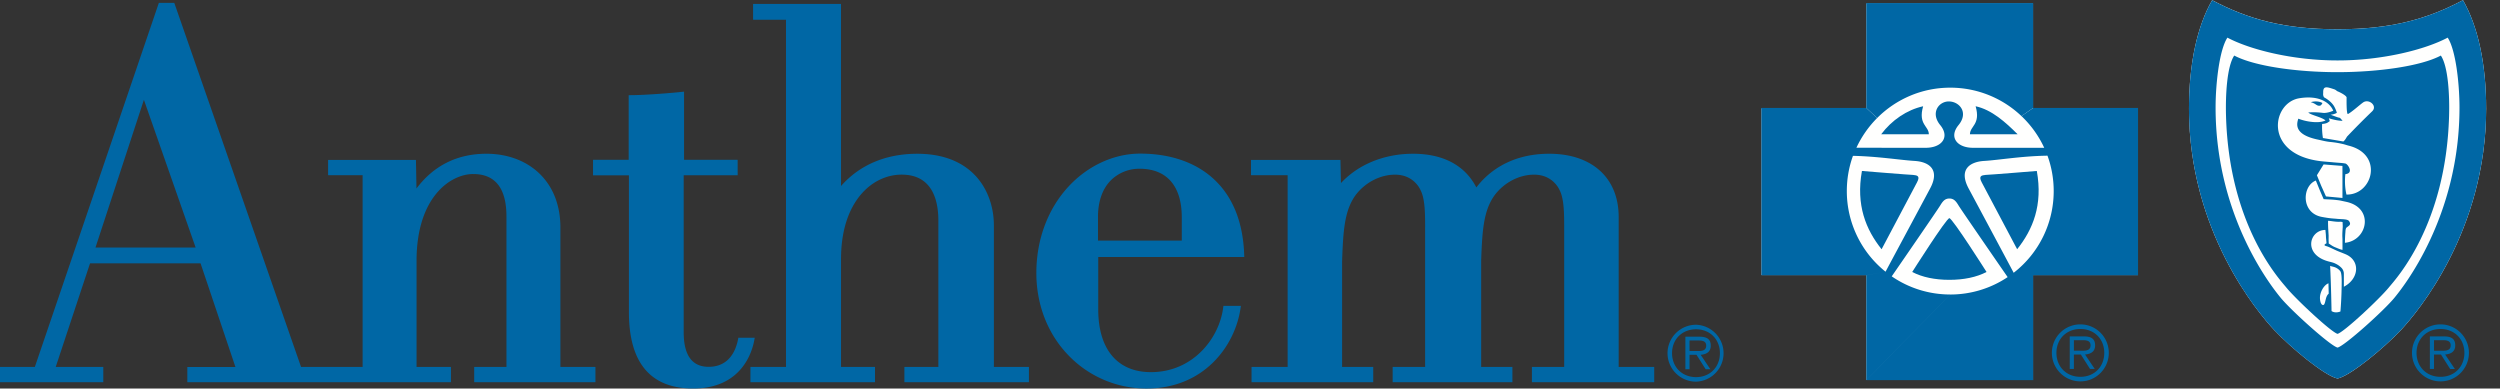
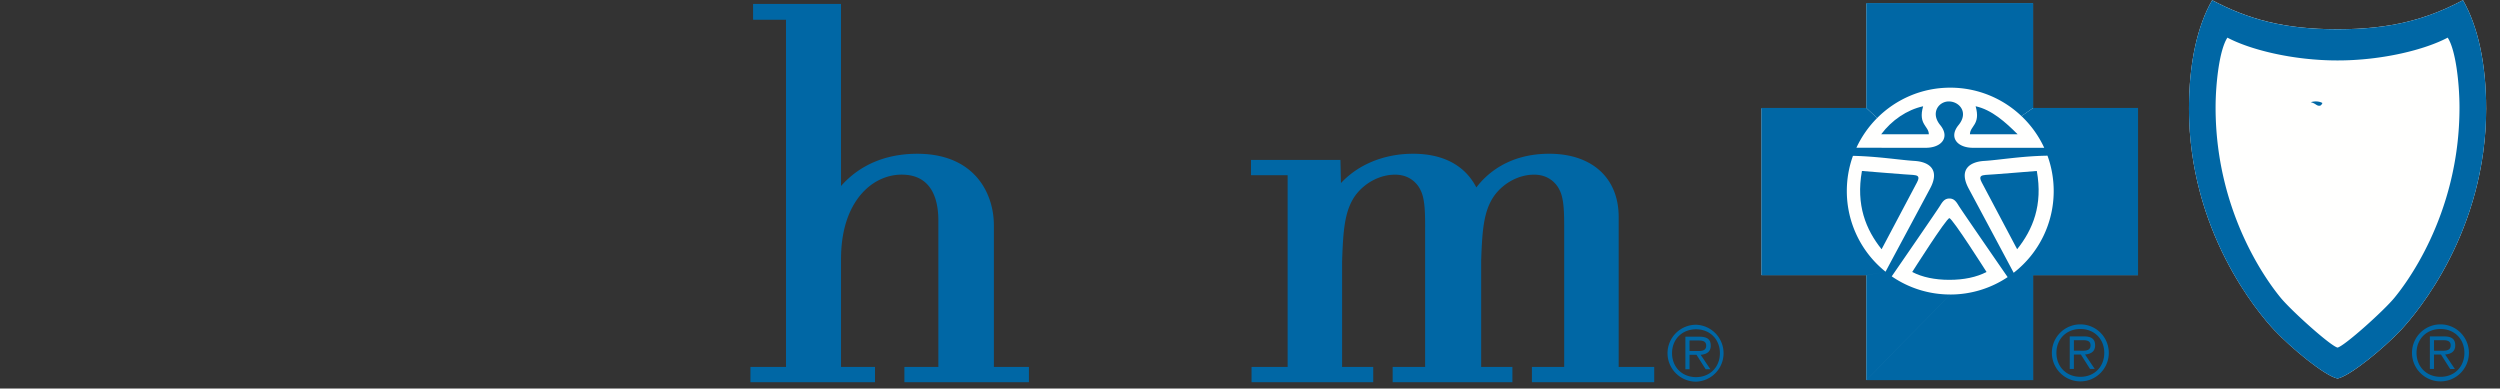
<svg xmlns="http://www.w3.org/2000/svg" viewBox="0 0 148 23">
  <rect x="0" y="0" width="148" height="23" fill="#333333" stroke="none" />
  <g fill-rule="nonzero" fill="none">
    <path d="M138.383 22.41c-.764-.166-2.745-1.805-3.742-2.864-1-1.06-5.054-5.894-5.054-13.112 0-2.714.5-4.9 1.372-6.423 2.122 1.125 4.258 1.721 7.424 1.721v1.846c-2.682 0 2.682 0 0 0V1.732c3.166 0 5.303-.596 7.425-1.722.872 1.524 1.373 3.71 1.373 6.424 0 7.218-4.057 12.052-5.055 13.112-.997 1.06-2.98 2.698-3.743 2.864M126.565 6.416h-6.21V.207h-9.867v6.209h-6.209v9.867h6.209v6.209h9.867v-6.209h6.21V6.416" fill="#FFFFFE" />
-     <path d="M69.961 14.244h-4.96v-1.4c-.001-.92.265-1.672.767-2.174a2.388 2.388 0 011.71-.68c1.597.006 2.479 1.021 2.483 2.859v1.395zm1.812-3.717c-1.06-.938-2.537-1.433-4.275-1.433-1.548 0-3.093.71-4.24 1.947-1.224 1.321-1.901 3.132-1.906 5.099-.005 1.928.697 3.694 1.975 4.973A6.398 6.398 0 0067.898 23c3.34-.006 5.216-2.477 5.545-4.772l.017-.119h-1.035l-.011.092c-.236 1.86-1.819 3.836-4.288 3.83-1.972-.003-3.105-1.351-3.11-3.7v-3.116h8.646l-.004-.107c-.065-1.992-.7-3.533-1.885-4.581zM44.68 19.993h-.97l-.016.086c-.116.613-.495 1.64-1.749 1.637-.97-.002-1.465-.682-1.47-2.019v-9.322h3.195v-.104l-.001-.706v-.104h-3.173V5.425l-.115.013c-.749.08-2.268.197-3.058.196h-.105V9.46h-2.111v.918h2.125v8.114c.003 2.99 1.283 4.507 3.805 4.507 2.894 0 3.503-2.207 3.621-2.884l.022-.122M8.519 5.908l3.063 8.747h-5.93l2.867-8.747zm24.657 15.814v-8.25c.001-1.28-.412-2.37-1.196-3.153-.786-.785-1.915-1.217-3.182-1.217-1.732.001-3.121.699-4.143 2.056l-.029-1.586-.002-.102h-5.2v.903h2.043v11.35h-3.645L10.342.24l-.024-.07h-.914L2.062 21.724H0v.902h6.115v-.902H3.298L5.33 15.59h6.543l2.064 6.135H11.09v.902h15.606v-.904H24.66v-6.299c.006-3.758 2.01-5.122 3.356-5.121 1.304 0 1.966.845 1.966 2.51v8.91h-1.91v.904h7.178v-.904h-2.074z" fill="#0067A5" />
    <path d="M58.838 21.722V13.34c-.002-1.955-1.192-4.238-4.537-4.237-2.591.001-3.936 1.26-4.513 1.909V.232h-5.205v.937h1.948v20.553h-2.105v.904H51.8v-.904h-2.011v-6.38c0-2.205.754-3.422 1.386-4.054.614-.613 1.396-.95 2.203-.95 1.788.001 2.169 1.47 2.173 2.702v8.682H53.54v.904h7.373v-.904h-2.074m38.987 0h-2v-8.888c-.004-2.303-1.582-3.733-4.116-3.732-2.397.001-3.703 1.194-4.31 1.995-.669-1.303-1.959-1.996-3.751-1.995-1.71.001-3.243.635-4.264 1.736l-.028-1.266-.003-.102H74.06v.903h2.168v11.35h-2.137v.903h7.204v-.904h-1.842v-6.27c.062-1.824.146-2.998.796-3.898.563-.749 1.457-1.214 2.338-1.214 1.084 0 1.466.818 1.506.91.275.52.275 1.417.275 2.285v8.187h-1.922v.904h7.089v-.904h-1.85v-6.27c.061-1.823.145-2.998.799-3.898.56-.749 1.456-1.214 2.334-1.214 1.085 0 1.467.818 1.507.91.275.52.275 1.417.275 2.285v8.187h-1.911v.904h7.241v-.904h-.104m2.536-.942c.27 0 .645.045.645-.318 0-.27-.224-.305-.457-.305h-.529v.623h.341zm-.34 1.08h-.247v-1.927h.83c.5 0 .672.188.672.533 0 .372-.26.511-.597.538l.574.856h-.278l-.543-.856h-.412v.856zm1.797-.954c0-.82-.592-1.412-1.411-1.412-.826 0-1.422.591-1.422 1.412 0 .829.596 1.42 1.422 1.42.82 0 1.411-.591 1.411-1.42zm-3.102 0a1.69 1.69 0 011.69-1.681 1.686 1.686 0 010 3.37c-.932 0-1.69-.757-1.69-1.69zm24.399-.144c.27 0 .645.045.645-.318 0-.269-.224-.304-.457-.304h-.529v.622h.341zm-.34 1.08h-.247v-1.927h.83c.5 0 .672.188.672.533 0 .373-.26.511-.596.539l.574.856h-.279l-.543-.856h-.412v.856zm1.797-.954c0-.82-.592-1.412-1.412-1.412-.825 0-1.42.592-1.42 1.412 0 .83.595 1.42 1.42 1.42.82 0 1.412-.59 1.412-1.42zm-3.102 0a1.684 1.684 0 013.37 0c0 .932-.752 1.69-1.68 1.69-.932 0-1.69-.758-1.69-1.69zM119.67 6.873a6.106 6.106 0 00-4.216-1.683c-1.69 0-3.22.688-4.327 1.797l-.643-.596V.181h9.879l.002 6.21-.694.482" fill="#0067A5" />
    <path d="M116.621 7.948c0-.493.646-.57.336-1.658.957.208 1.773.947 2.485 1.658h-2.82m-2.435 0h-2.82c.62-.83 1.527-1.45 2.483-1.657-.31 1.087.337 1.164.337 1.657m6.393 2.173c.363 2.019-.234 3.468-1.164 4.633 0 0-1.89-3.571-2.098-3.96-.205-.388 0-.414.233-.44.182 0 3.029-.233 3.029-.233m-10.353 0s2.847.234 3.029.234c.232.025.44.051.232.44l-2.097 3.96c-.931-1.165-1.526-2.615-1.164-4.634m7.378 5.979c-.595.311-1.347.466-2.201.466-.854 0-1.605-.155-2.2-.465 0 0 2.02-3.185 2.2-3.185.181 0 2.2 3.185 2.2 3.185" fill="#0067A5" />
    <path d="M118.853 16.405s-2.75-3.98-2.906-4.24c-.155-.257-.285-.413-.543-.413-.26 0-.389.156-.544.413-.137.23-2.353 3.446-2.87 4.195a6.094 6.094 0 003.466 1.074l-4.972 5.071v-6.21l1.14-.209c.393-.737 2.106-3.927 2.64-4.93.596-1.112-.052-1.578-.931-1.63-.817-.048-2.148-.268-3.638-.3a6.13 6.13 0 00-.363 2.086 6.11 6.11 0 002.293 4.774l-1.14.208h-6.21l-.002-9.903h6.211l.643.596a6.175 6.175 0 00-1.228 1.76l4.107.002c.407 0 .736-.118.926-.313.246-.25.263-.625-.072-1.033-.596-.725-.079-1.423.544-1.397.621.026 1.138.672.543 1.397-.335.408-.317.782-.073 1.033.191.195.519.313.927.313h4.217a6.136 6.136 0 00-1.347-1.876l.694-.482h6.208v9.903h-6.208l-1.156-.145a6.115 6.115 0 002.37-4.837c0-.737-.13-1.442-.368-2.096-1.532.023-2.902.261-3.737.31-.88.051-1.527.518-.932 1.63.597 1.114 2.59 4.838 2.667 4.993l1.156.145v6.211h-9.88l4.971-5.07a6.093 6.093 0 003.397-1.03M144.435 20.762c.27 0 .645.045.645-.318 0-.269-.224-.304-.457-.304h-.529v.622h.34zm-.341 1.08h-.246v-1.927h.83c.5 0 .672.188.672.533 0 .373-.26.511-.597.539l.574.856h-.278l-.543-.856h-.412v.856zm1.798-.954c0-.82-.592-1.412-1.412-1.412-.825 0-1.421.592-1.421 1.412 0 .83.596 1.42 1.421 1.42.82 0 1.412-.59 1.412-1.42zm-3.102 0a1.684 1.684 0 013.37 0c0 .932-.752 1.69-1.68 1.69-.932 0-1.69-.758-1.69-1.69zm-4.407 1.522c-.764-.166-2.745-1.805-3.742-2.864-1-1.06-5.054-5.894-5.054-13.112 0-2.714.5-4.9 1.372-6.423 2.122 1.125 4.258 1.721 7.424 1.721v1.846c-2.682 0-5.205-.65-6.52-1.35-.482.73-.7 2.75-.7 4.14 0 6.512 3.388 10.692 3.852 11.258.623.76 2.947 2.852 3.368 2.951.422-.1 2.746-2.19 3.369-2.951.464-.566 3.85-4.746 3.85-11.258 0-1.391-.216-3.41-.699-4.14-1.314.699-3.838 1.35-6.52 1.35V1.732c3.166 0 5.303-.596 7.425-1.722.872 1.524 1.373 3.71 1.373 6.424 0 7.218-4.057 12.052-5.055 13.112-.997 1.06-2.98 2.698-3.743 2.864" fill="#0067A5" />
    <path d="M137.487 6.097s-.053.15-.157.163c-.1.011-.167-.033-.235-.076a.946.946 0 00-.299-.135s.37-.127.69.048" fill="#0067A5" />
-     <path d="M139.002 6.748c.207-.101.728-.57.9-.687.344-.23.859.208.531.527a46.089 46.089 0 00-1.49 1.5c-.011.012-.118.228-.22.287l.03.165c.096.024.189.058.276.08 2.096.513 1.445 2.922-.117 2.899l-.238.2-.977-.091-.277-.62-.077.28.216.502c.35.023.48.014.893.067.074.009.202.039.439.09 1.676.358 1.279 2.292-.072 2.427.003-.194.008-.403.027-.614l-.18.097c-.003.233.012.227.008.454 0 .117.002.367 0 .481-.122-.018-.291-.097-.415-.146-.188-.071-.288-.168-.399-.227-.001-.035-.005-.179-.008-.215l.002-.261-.16.03c.004.135.024.255.035.43-.24.124-.06.15.051.188.12.04.41.185.577.258.133.057.406.16.51.206.88.381.788 1.45-.11 1.92l-.134.087a21.44 21.44 0 01-.069 1.377s-.292.134-.527-.024c0-.094-.012-.589-.022-.991l-.146-.04c-.197.168-.173.491-.267.633-.021.03-.057.056-.105.032-.128-.066-.145-.338-.146-.405-.004-.344.224-.764.504-.873l.014.613.146.04a81.708 81.708 0 00-.06-1.685c.103.04.104.028.224.064a.728.728 0 01.367.24c.118.12.092.74.087 1.019l.134-.088-.001-.752a.504.504 0 00-.162-.386 1.172 1.172 0 00-.317-.22c-.095-.05-.167-.074-.393-.13-1.57-.396-1.183-1.868-.22-1.875.01.128.028.256.03.363l.16-.031-.02-.337a7.681 7.681 0 01-.014-.535c.144.006.217.026.39.044.312.036.314-.01.472.033-.001.048.012.237.007.298-.007.123-.02.288-.022.411l.18-.097c.008-.129.008-.17.045-.263.112-.121.34-.167.172-.408-.093-.134-.435-.103-.746-.137-.166-.019-.328-.01-.87-.112-1.25-.239-1.158-1.838-.35-2.152l.245.6.077-.28-.259-.634.396-.64 1.116.088.001 1.897.238-.2c-.15-.629-.065-1.21-.065-1.21.52-.055.143-.602 0-.629-.203-.038-.365-.037-.711-.07-.223-.022-.603-.049-.8-.075-3.339-.432-2.848-3.448-1.223-3.718 1.18-.196 1.815.255 2.016.736 0 0-.339.16-.614.128-.542-.064-.866-.021-.866-.021.18.166.78.26 1.023.472-.274.122-.587.112-.881.076a3.165 3.165 0 01-.731-.182c-.093.302-.29.946 1.197 1.246.204.042.459.115.73.135.284.03.539.076.766.133l-.03-.165-1.206-.204a4.223 4.223 0 01-.048-.832c.247-.024.307-.055.453-.173l-.054-.164c.363.115.692.16.814.146l-.156-.17c-.167-.029-.344-.114-.555-.182.275-.042.37-.12.37-.12s-.03-.131-.14-.344c-.19-.359-.618-.57-.618-.57-.078-.13-.048-.214-.05-.282-.012-.425.23-.333.673-.187l.177-1.021c-2.414 0-4.932-.355-6.116-.983-.436.656-.522 2.345-.486 3.595.188 6.457 3.147 9.624 3.565 10.132.56.686 2.658 2.648 3.037 2.748.38-.1 2.477-2.062 3.038-2.748.417-.508 3.377-3.675 3.564-10.132.037-1.25-.05-2.94-.486-3.595-1.182.628-3.702.982-6.116.983l-.177 1.021c.087.036.131.094.166.108.286.118.556.292.547.376 0 0-.022 1.022.083.97" fill="#0067A5" />
  </g>
</svg>